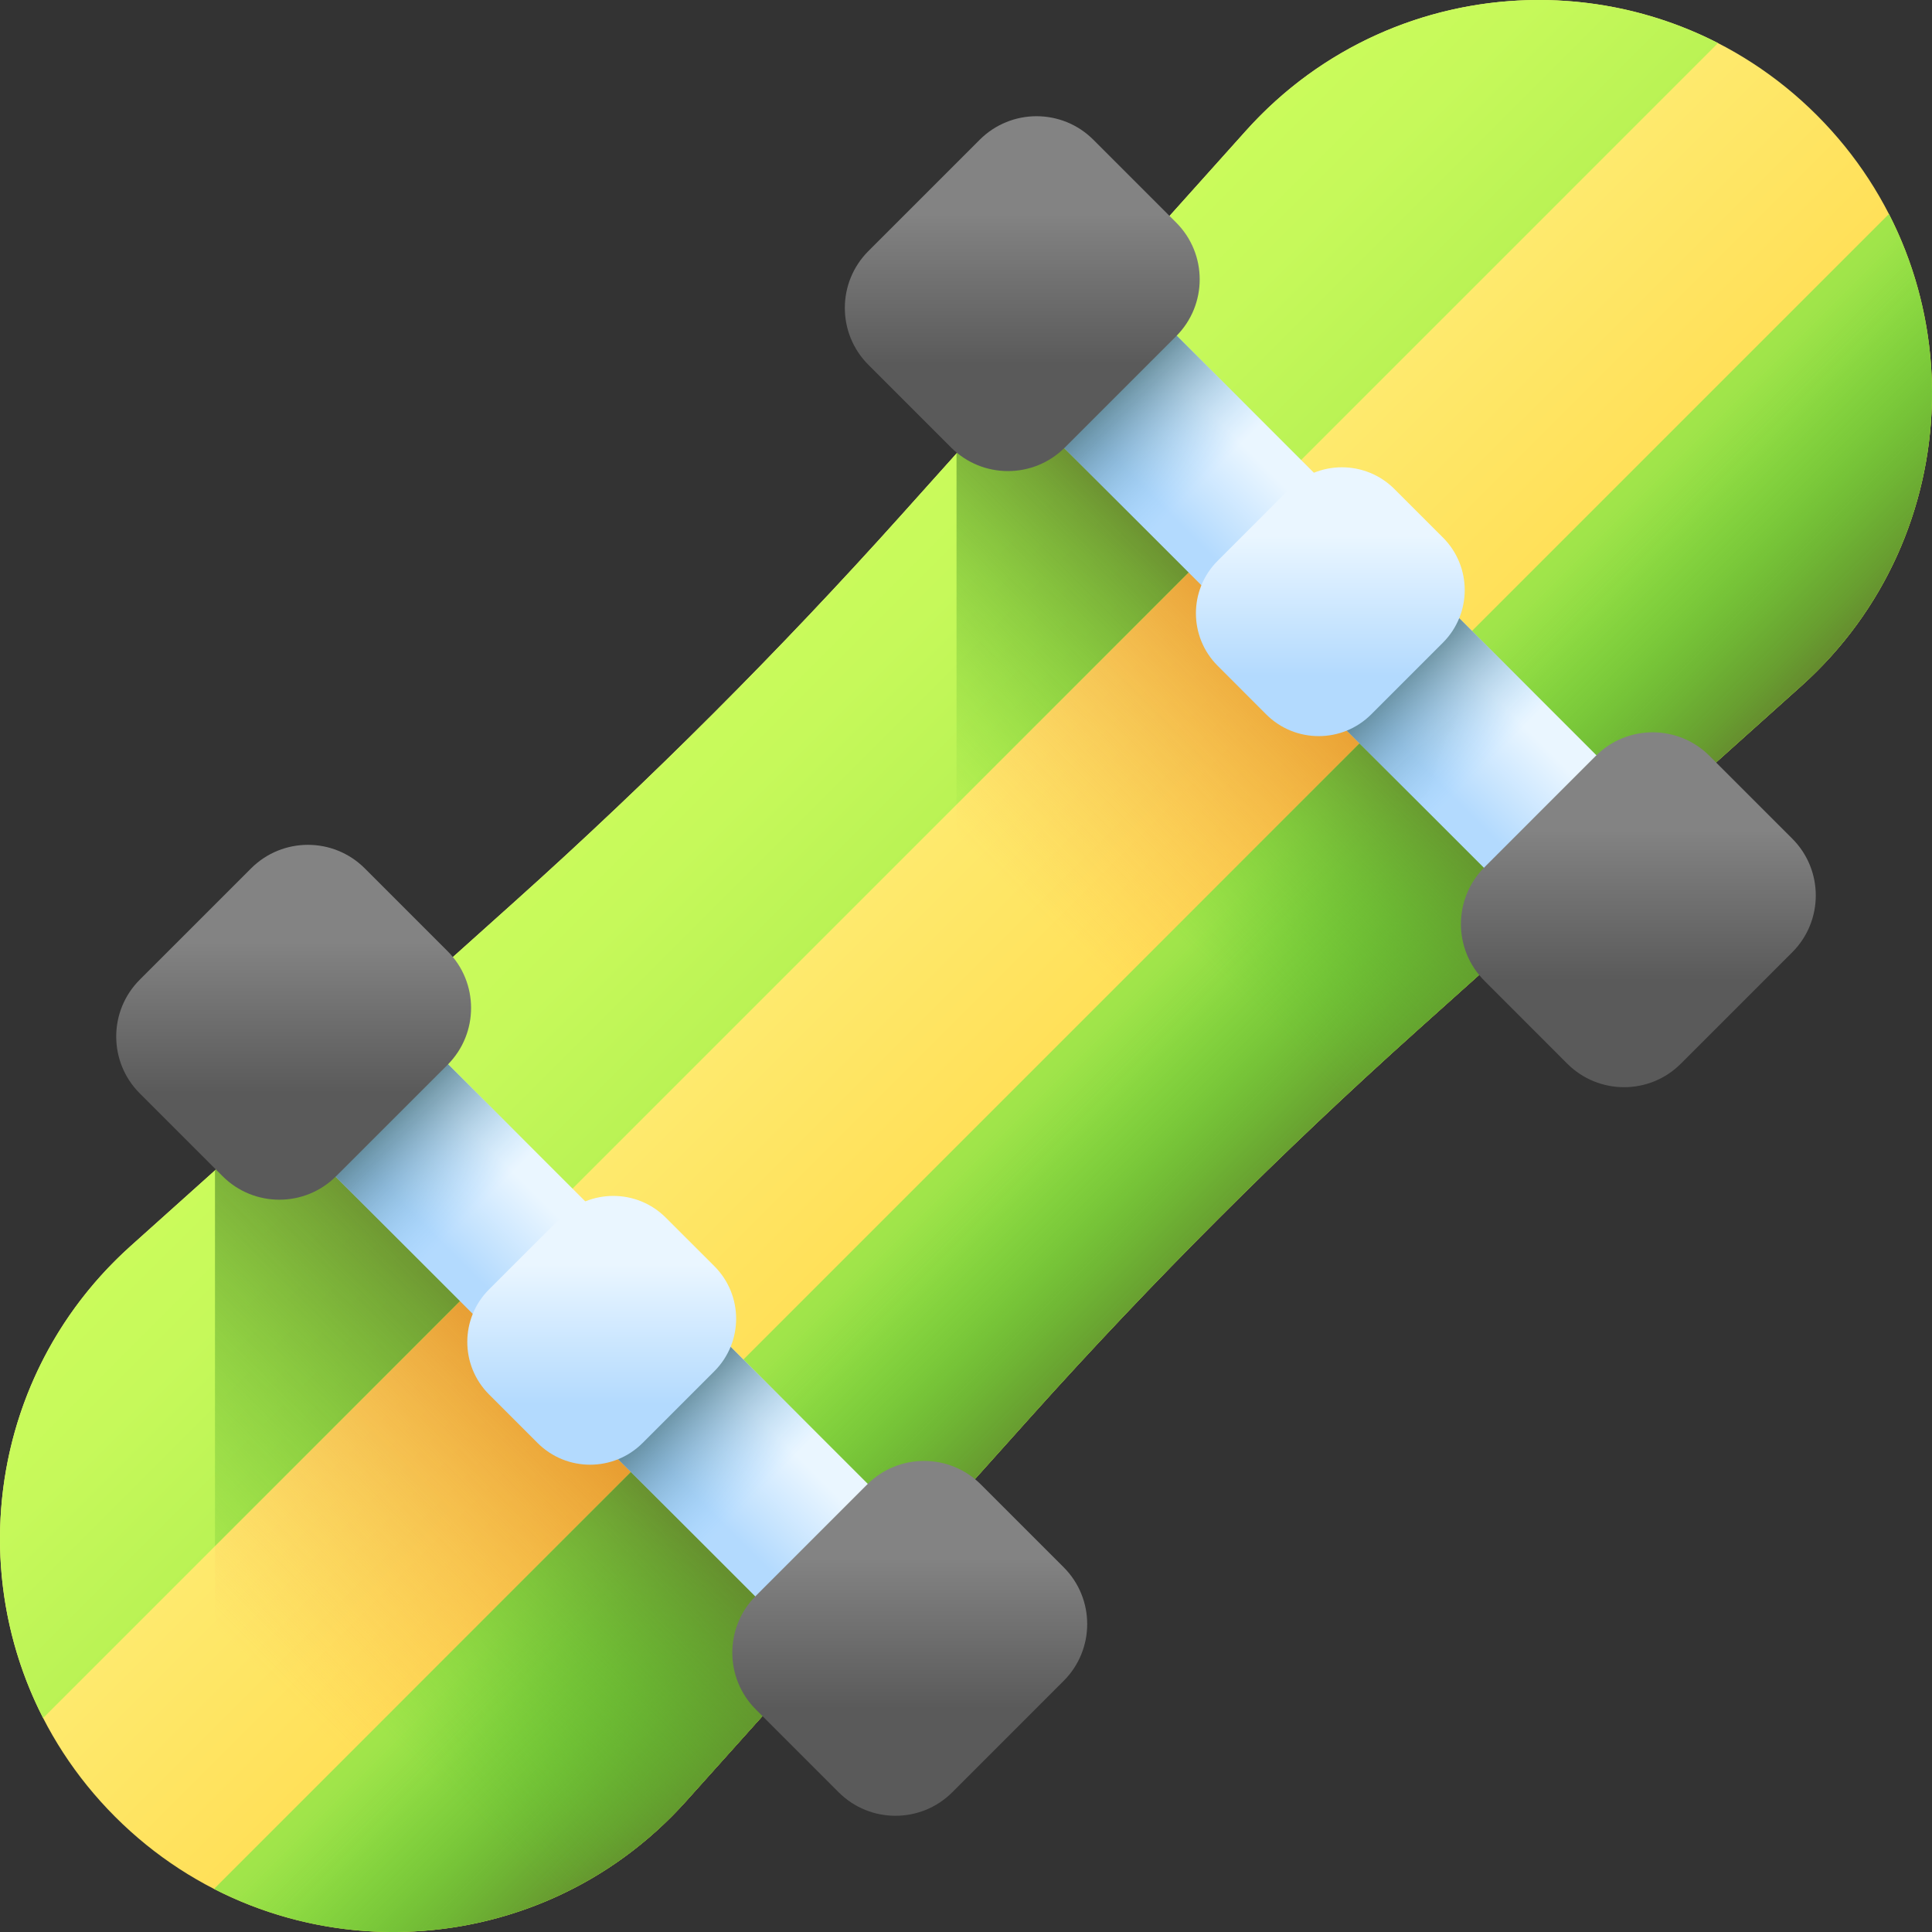
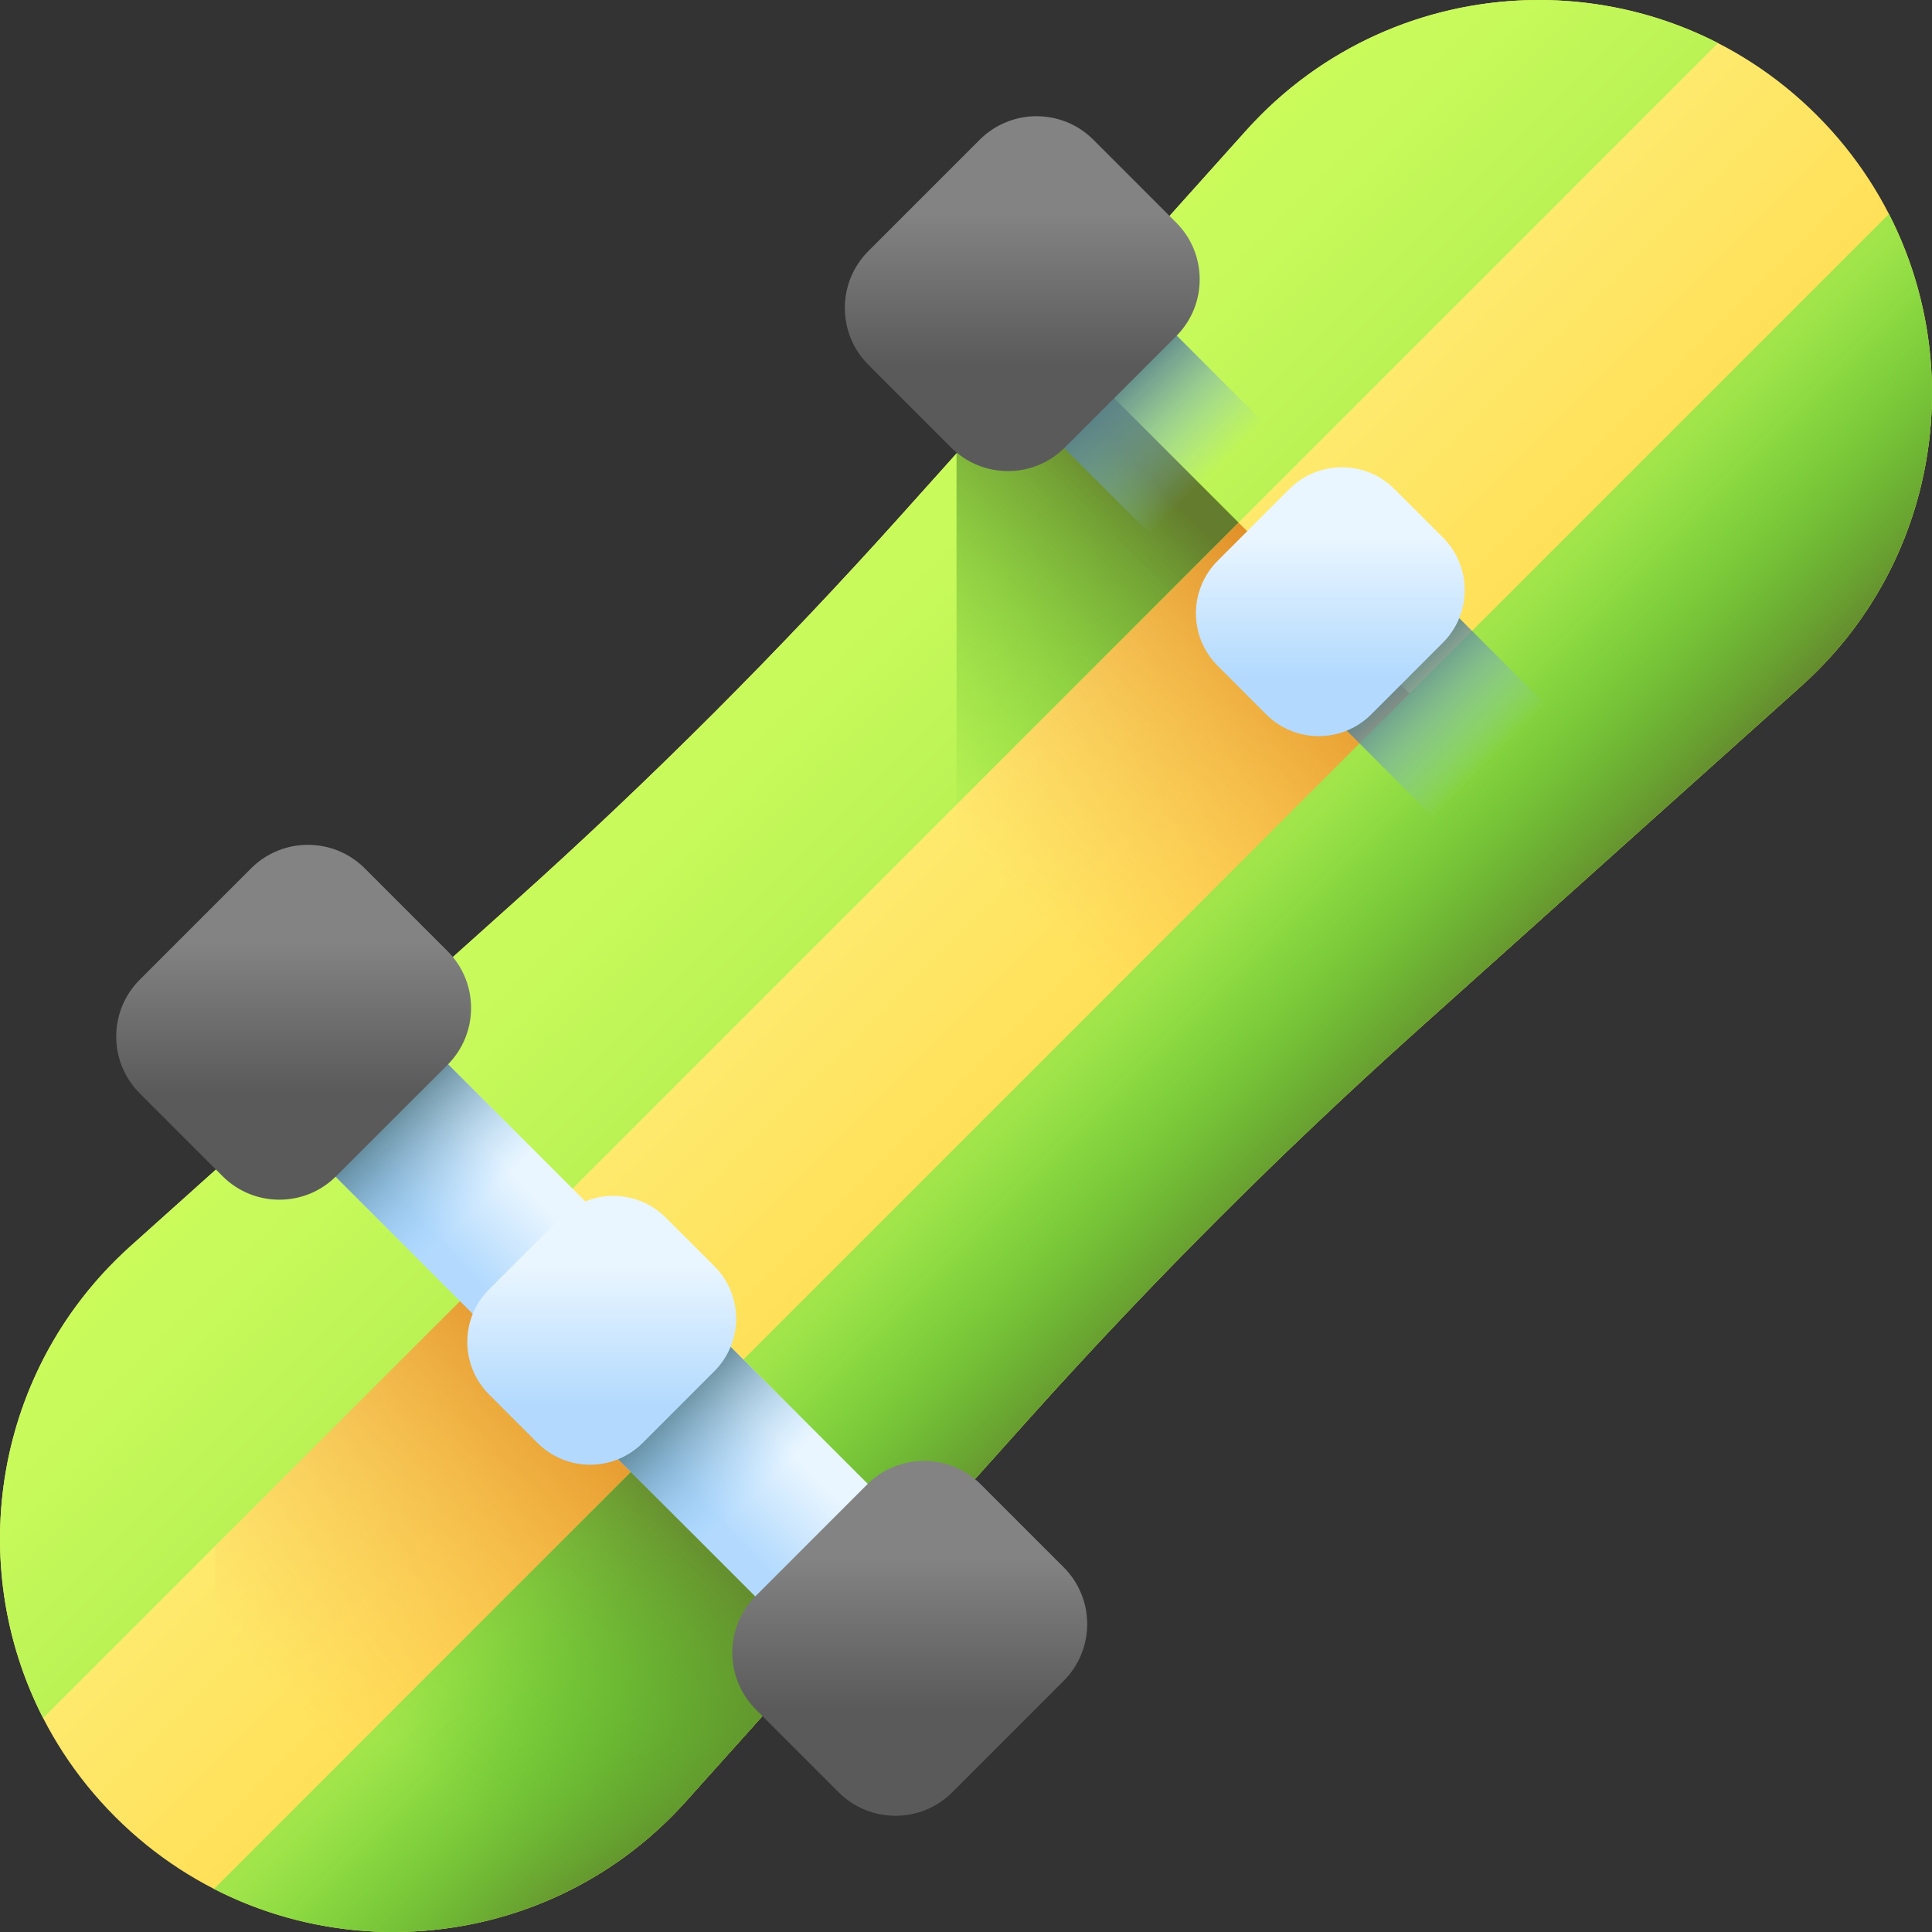
<svg xmlns="http://www.w3.org/2000/svg" width="44" height="44" viewBox="0 0 44 44" fill="none">
  <rect x="0" y="0" width="44" height="44" fill="#333333" stroke="none" />
  <g clip-path="url(#clip0_1_2735)">
    <path d="M28.377 2.976L20.523 11.734C17.754 14.82 14.82 17.755 11.734 20.523L2.976 28.377C-0.848 31.807 -1.009 37.744 2.623 41.377C6.256 45.01 12.193 44.848 15.623 41.024L23.477 32.266C26.246 29.18 29.18 26.246 32.266 23.477L41.024 15.623C44.848 12.193 45.01 6.256 41.377 2.623C37.744 -1.009 31.807 -0.848 28.377 2.976Z" fill="url(#paint0_linear_1_2735)" />
    <path d="M7.847 24.009L4.896 26.655V43.03C8.409 44.817 12.841 44.126 15.623 41.024L19.991 36.153L7.847 24.009Z" fill="url(#paint1_linear_1_2735)" />
    <path d="M24.077 7.771L21.784 10.327V34.154L23.477 32.266C26.245 29.18 29.18 26.246 32.266 23.477L36.229 19.923L24.077 7.771Z" fill="url(#paint2_linear_1_2735)" />
    <path d="M28.377 2.976L20.523 11.734C17.754 14.82 14.82 17.755 11.734 20.523L2.976 28.377C-0.133 31.165 -0.821 35.61 0.982 39.127L39.127 0.981C35.61 -0.821 31.165 -0.132 28.377 2.976Z" fill="url(#paint3_linear_1_2735)" />
-     <path d="M11.973 28.135L7.847 24.009L4.896 26.655V35.212L11.973 28.135Z" fill="url(#paint4_linear_1_2735)" />
    <path d="M28.207 11.901L24.077 7.771L21.784 10.327V18.324L28.207 11.901Z" fill="url(#paint5_linear_1_2735)" />
    <path d="M43.019 4.873L4.873 43.019C8.39 44.821 12.835 44.133 15.623 41.024L23.477 32.266C26.246 29.18 29.18 26.246 32.266 23.477L41.024 15.623C44.132 12.835 44.821 8.39 43.019 4.873Z" fill="url(#paint6_linear_1_2735)" />
    <path d="M43.019 4.873L4.873 43.019C8.39 44.821 12.835 44.133 15.623 41.024L23.477 32.266C26.246 29.18 29.18 26.246 32.266 23.477L41.024 15.623C44.132 12.835 44.821 8.39 43.019 4.873Z" fill="url(#paint7_linear_1_2735)" />
-     <path d="M21.784 34.154L23.477 32.266C26.245 29.18 29.18 26.246 32.266 23.477L36.229 19.923L32.099 15.793L21.784 26.107V34.154Z" fill="url(#paint8_linear_1_2735)" />
    <path d="M4.896 43.03C8.409 44.818 12.841 44.126 15.623 41.024L19.991 36.153L15.865 32.027L4.896 42.995V43.03Z" fill="url(#paint9_linear_1_2735)" />
-     <path d="M34.603 20.571L23.429 9.397L25.991 6.835L37.165 18.009L34.603 20.571Z" fill="url(#paint10_linear_1_2735)" />
    <path d="M26.916 12.885L23.429 9.397L25.991 6.835L29.479 10.323L26.916 12.885Z" fill="url(#paint11_linear_1_2735)" />
    <path d="M33.373 19.341L29.885 15.854L32.447 13.291L35.935 16.779L33.373 19.341Z" fill="url(#paint12_linear_1_2735)" />
    <path d="M28.836 16.269L27.732 15.164C27.071 14.503 27.071 13.432 27.732 12.771L29.364 11.138C30.025 10.477 31.097 10.477 31.758 11.138L32.862 12.242C33.523 12.903 33.523 13.975 32.862 14.636L31.229 16.269C30.568 16.93 29.497 16.93 28.836 16.269Z" fill="url(#paint13_linear_1_2735)" />
    <path d="M21.662 10.193L19.776 8.307C19.062 7.593 19.062 6.434 19.776 5.719L22.312 3.183C23.027 2.468 24.186 2.468 24.901 3.183L26.786 5.068C27.501 5.783 27.501 6.942 26.786 7.657L24.25 10.193C23.535 10.907 22.376 10.907 21.662 10.193Z" fill="url(#paint14_linear_1_2735)" />
-     <path d="M35.693 24.224L33.808 22.338C33.093 21.624 33.093 20.465 33.808 19.75L36.344 17.214C37.058 16.499 38.217 16.499 38.932 17.214L40.817 19.099C41.532 19.814 41.532 20.973 40.817 21.688L38.281 24.224C37.567 24.939 36.408 24.939 35.693 24.224Z" fill="url(#paint15_linear_1_2735)" />
    <path d="M18.009 37.165L6.835 25.991L9.397 23.429L20.572 34.603L18.009 37.165Z" fill="url(#paint16_linear_1_2735)" />
    <path d="M10.323 29.479L6.835 25.991L9.397 23.429L12.885 26.916L10.323 29.479Z" fill="url(#paint17_linear_1_2735)" />
    <path d="M16.779 35.935L13.291 32.447L15.853 29.885L19.341 33.373L16.779 35.935Z" fill="url(#paint18_linear_1_2735)" />
    <path d="M12.242 32.862L11.138 31.758C10.477 31.097 10.477 30.026 11.138 29.365L12.771 27.732C13.432 27.071 14.504 27.071 15.164 27.732L16.269 28.836C16.93 29.497 16.93 30.568 16.269 31.229L14.636 32.862C13.975 33.523 12.903 33.523 12.242 32.862Z" fill="url(#paint19_linear_1_2735)" />
    <path d="M5.068 26.786L3.183 24.901C2.468 24.186 2.468 23.027 3.183 22.312L5.719 19.776C6.434 19.062 7.592 19.062 8.307 19.776L10.193 21.662C10.907 22.376 10.907 23.535 10.193 24.25L7.656 26.786C6.942 27.501 5.783 27.501 5.068 26.786Z" fill="url(#paint20_linear_1_2735)" />
    <path d="M19.099 40.817L17.214 38.932C16.499 38.217 16.499 37.058 17.214 36.344L19.75 33.807C20.465 33.093 21.624 33.093 22.338 33.807L24.224 35.693C24.939 36.408 24.939 37.566 24.224 38.281L21.688 40.817C20.973 41.532 19.814 41.532 19.099 40.817Z" fill="url(#paint21_linear_1_2735)" />
  </g>
  <defs>
    <linearGradient id="paint0_linear_1_2735" x1="17.125" y1="17.125" x2="27.496" y2="27.496" gradientUnits="userSpaceOnUse">
      <stop stop-color="#FEF17D" />
      <stop offset="1" stop-color="#FFD746" />
    </linearGradient>
    <linearGradient id="paint1_linear_1_2735" x1="5.978" y1="38.13" x2="14.031" y2="30.078" gradientUnits="userSpaceOnUse">
      <stop stop-color="#FEB454" stop-opacity="0" />
      <stop offset="1" stop-color="#DB841D" />
    </linearGradient>
    <linearGradient id="paint2_linear_1_2735" x1="23.38" y1="20.62" x2="30.778" y2="13.222" gradientUnits="userSpaceOnUse">
      <stop stop-color="#FEB454" stop-opacity="0" />
      <stop offset="1" stop-color="#DB841D" />
    </linearGradient>
    <linearGradient id="paint3_linear_1_2735" x1="14.839" y1="14.839" x2="31.576" y2="31.576" gradientUnits="userSpaceOnUse">
      <stop stop-color="#CCFC5C" />
      <stop offset="0.159" stop-color="#C6F95A" />
      <stop offset="0.365" stop-color="#B6F053" />
      <stop offset="0.598" stop-color="#9BE248" />
      <stop offset="0.847" stop-color="#76CF38" />
      <stop offset="1" stop-color="#5CC12D" />
    </linearGradient>
    <linearGradient id="paint4_linear_1_2735" x1="0.833" y1="34.997" x2="9.452" y2="26.377" gradientUnits="userSpaceOnUse">
      <stop stop-color="#5CC12D" stop-opacity="0" />
      <stop offset="0.214" stop-color="#5DBB2D" stop-opacity="0.214" />
      <stop offset="0.492" stop-color="#5FAB2D" stop-opacity="0.492" />
      <stop offset="0.804" stop-color="#62912D" stop-opacity="0.804" />
      <stop offset="1" stop-color="#647C2D" />
    </linearGradient>
    <linearGradient id="paint5_linear_1_2735" x1="19.434" y1="16.544" x2="25.647" y2="10.331" gradientUnits="userSpaceOnUse">
      <stop stop-color="#5CC12D" stop-opacity="0" />
      <stop offset="0.214" stop-color="#5DBB2D" stop-opacity="0.214" />
      <stop offset="0.492" stop-color="#5FAB2D" stop-opacity="0.492" />
      <stop offset="0.804" stop-color="#62912D" stop-opacity="0.804" />
      <stop offset="1" stop-color="#647C2D" />
    </linearGradient>
    <linearGradient id="paint6_linear_1_2735" x1="14.839" y1="14.839" x2="31.576" y2="31.576" gradientUnits="userSpaceOnUse">
      <stop stop-color="#CCFC5C" />
      <stop offset="0.159" stop-color="#C6F95A" />
      <stop offset="0.365" stop-color="#B6F053" />
      <stop offset="0.598" stop-color="#9BE248" />
      <stop offset="0.847" stop-color="#76CF38" />
      <stop offset="1" stop-color="#5CC12D" />
    </linearGradient>
    <linearGradient id="paint7_linear_1_2735" x1="24.243" y1="24.243" x2="28.692" y2="28.692" gradientUnits="userSpaceOnUse">
      <stop stop-color="#5CC12D" stop-opacity="0" />
      <stop offset="0.214" stop-color="#5DBB2D" stop-opacity="0.214" />
      <stop offset="0.492" stop-color="#5FAB2D" stop-opacity="0.492" />
      <stop offset="0.804" stop-color="#62912D" stop-opacity="0.804" />
      <stop offset="1" stop-color="#647C2D" />
    </linearGradient>
    <linearGradient id="paint8_linear_1_2735" x1="28.772" y1="23.25" x2="33.94" y2="18.081" gradientUnits="userSpaceOnUse">
      <stop stop-color="#5CC12D" stop-opacity="0" />
      <stop offset="0.214" stop-color="#5DBB2D" stop-opacity="0.214" />
      <stop offset="0.492" stop-color="#5FAB2D" stop-opacity="0.492" />
      <stop offset="0.804" stop-color="#62912D" stop-opacity="0.804" />
      <stop offset="1" stop-color="#647C2D" />
    </linearGradient>
    <linearGradient id="paint9_linear_1_2735" x1="10.782" y1="41.496" x2="17.264" y2="35.015" gradientUnits="userSpaceOnUse">
      <stop stop-color="#5CC12D" stop-opacity="0" />
      <stop offset="0.214" stop-color="#5DBB2D" stop-opacity="0.214" />
      <stop offset="0.492" stop-color="#5FAB2D" stop-opacity="0.492" />
      <stop offset="0.804" stop-color="#62912D" stop-opacity="0.804" />
      <stop offset="1" stop-color="#647C2D" />
    </linearGradient>
    <linearGradient id="paint10_linear_1_2735" x1="31.079" y1="12.898" x2="29.452" y2="14.525" gradientUnits="userSpaceOnUse">
      <stop stop-color="#EAF6FF" />
      <stop offset="1" stop-color="#B3DAFE" />
    </linearGradient>
    <linearGradient id="paint11_linear_1_2735" x1="27.479" y1="10.885" x2="25.231" y2="8.637" gradientUnits="userSpaceOnUse">
      <stop stop-color="#8AC9FE" stop-opacity="0" />
      <stop offset="0.41" stop-color="#75AACE" stop-opacity="0.411" />
      <stop offset="1" stop-color="#537983" />
    </linearGradient>
    <linearGradient id="paint12_linear_1_2735" x1="33.935" y1="17.341" x2="31.687" y2="15.094" gradientUnits="userSpaceOnUse">
      <stop stop-color="#8AC9FE" stop-opacity="0" />
      <stop offset="0.41" stop-color="#75AACE" stop-opacity="0.411" />
      <stop offset="1" stop-color="#537983" />
    </linearGradient>
    <linearGradient id="paint13_linear_1_2735" x1="30.29" y1="12.203" x2="30.29" y2="15.393" gradientUnits="userSpaceOnUse">
      <stop stop-color="#EAF6FF" />
      <stop offset="1" stop-color="#B3DAFE" />
    </linearGradient>
    <linearGradient id="paint14_linear_1_2735" x1="23.276" y1="4.863" x2="23.276" y2="8.303" gradientUnits="userSpaceOnUse">
      <stop stop-color="#838383" />
      <stop offset="1" stop-color="#5A5A5A" />
    </linearGradient>
    <linearGradient id="paint15_linear_1_2735" x1="37.305" y1="18.892" x2="37.305" y2="22.332" gradientUnits="userSpaceOnUse">
      <stop stop-color="#838383" />
      <stop offset="1" stop-color="#5A5A5A" />
    </linearGradient>
    <linearGradient id="paint16_linear_1_2735" x1="14.488" y1="29.489" x2="12.861" y2="31.116" gradientUnits="userSpaceOnUse">
      <stop stop-color="#EAF6FF" />
      <stop offset="1" stop-color="#B3DAFE" />
    </linearGradient>
    <linearGradient id="paint17_linear_1_2735" x1="10.885" y1="27.479" x2="8.637" y2="25.231" gradientUnits="userSpaceOnUse">
      <stop stop-color="#8AC9FE" stop-opacity="0" />
      <stop offset="0.41" stop-color="#75AACE" stop-opacity="0.411" />
      <stop offset="1" stop-color="#537983" />
    </linearGradient>
    <linearGradient id="paint18_linear_1_2735" x1="17.341" y1="33.935" x2="15.093" y2="31.687" gradientUnits="userSpaceOnUse">
      <stop stop-color="#8AC9FE" stop-opacity="0" />
      <stop offset="0.41" stop-color="#75AACE" stop-opacity="0.411" />
      <stop offset="1" stop-color="#537983" />
    </linearGradient>
    <linearGradient id="paint19_linear_1_2735" x1="13.699" y1="28.794" x2="13.699" y2="31.984" gradientUnits="userSpaceOnUse">
      <stop stop-color="#EAF6FF" />
      <stop offset="1" stop-color="#B3DAFE" />
    </linearGradient>
    <linearGradient id="paint20_linear_1_2735" x1="6.684" y1="21.454" x2="6.684" y2="24.894" gradientUnits="userSpaceOnUse">
      <stop stop-color="#838383" />
      <stop offset="1" stop-color="#5A5A5A" />
    </linearGradient>
    <linearGradient id="paint21_linear_1_2735" x1="20.714" y1="35.483" x2="20.714" y2="38.923" gradientUnits="userSpaceOnUse">
      <stop stop-color="#838383" />
      <stop offset="1" stop-color="#5A5A5A" />
    </linearGradient>
    <clipPath id="clip0_1_2735">
      <rect width="44" height="44" fill="white" />
    </clipPath>
  </defs>
</svg>